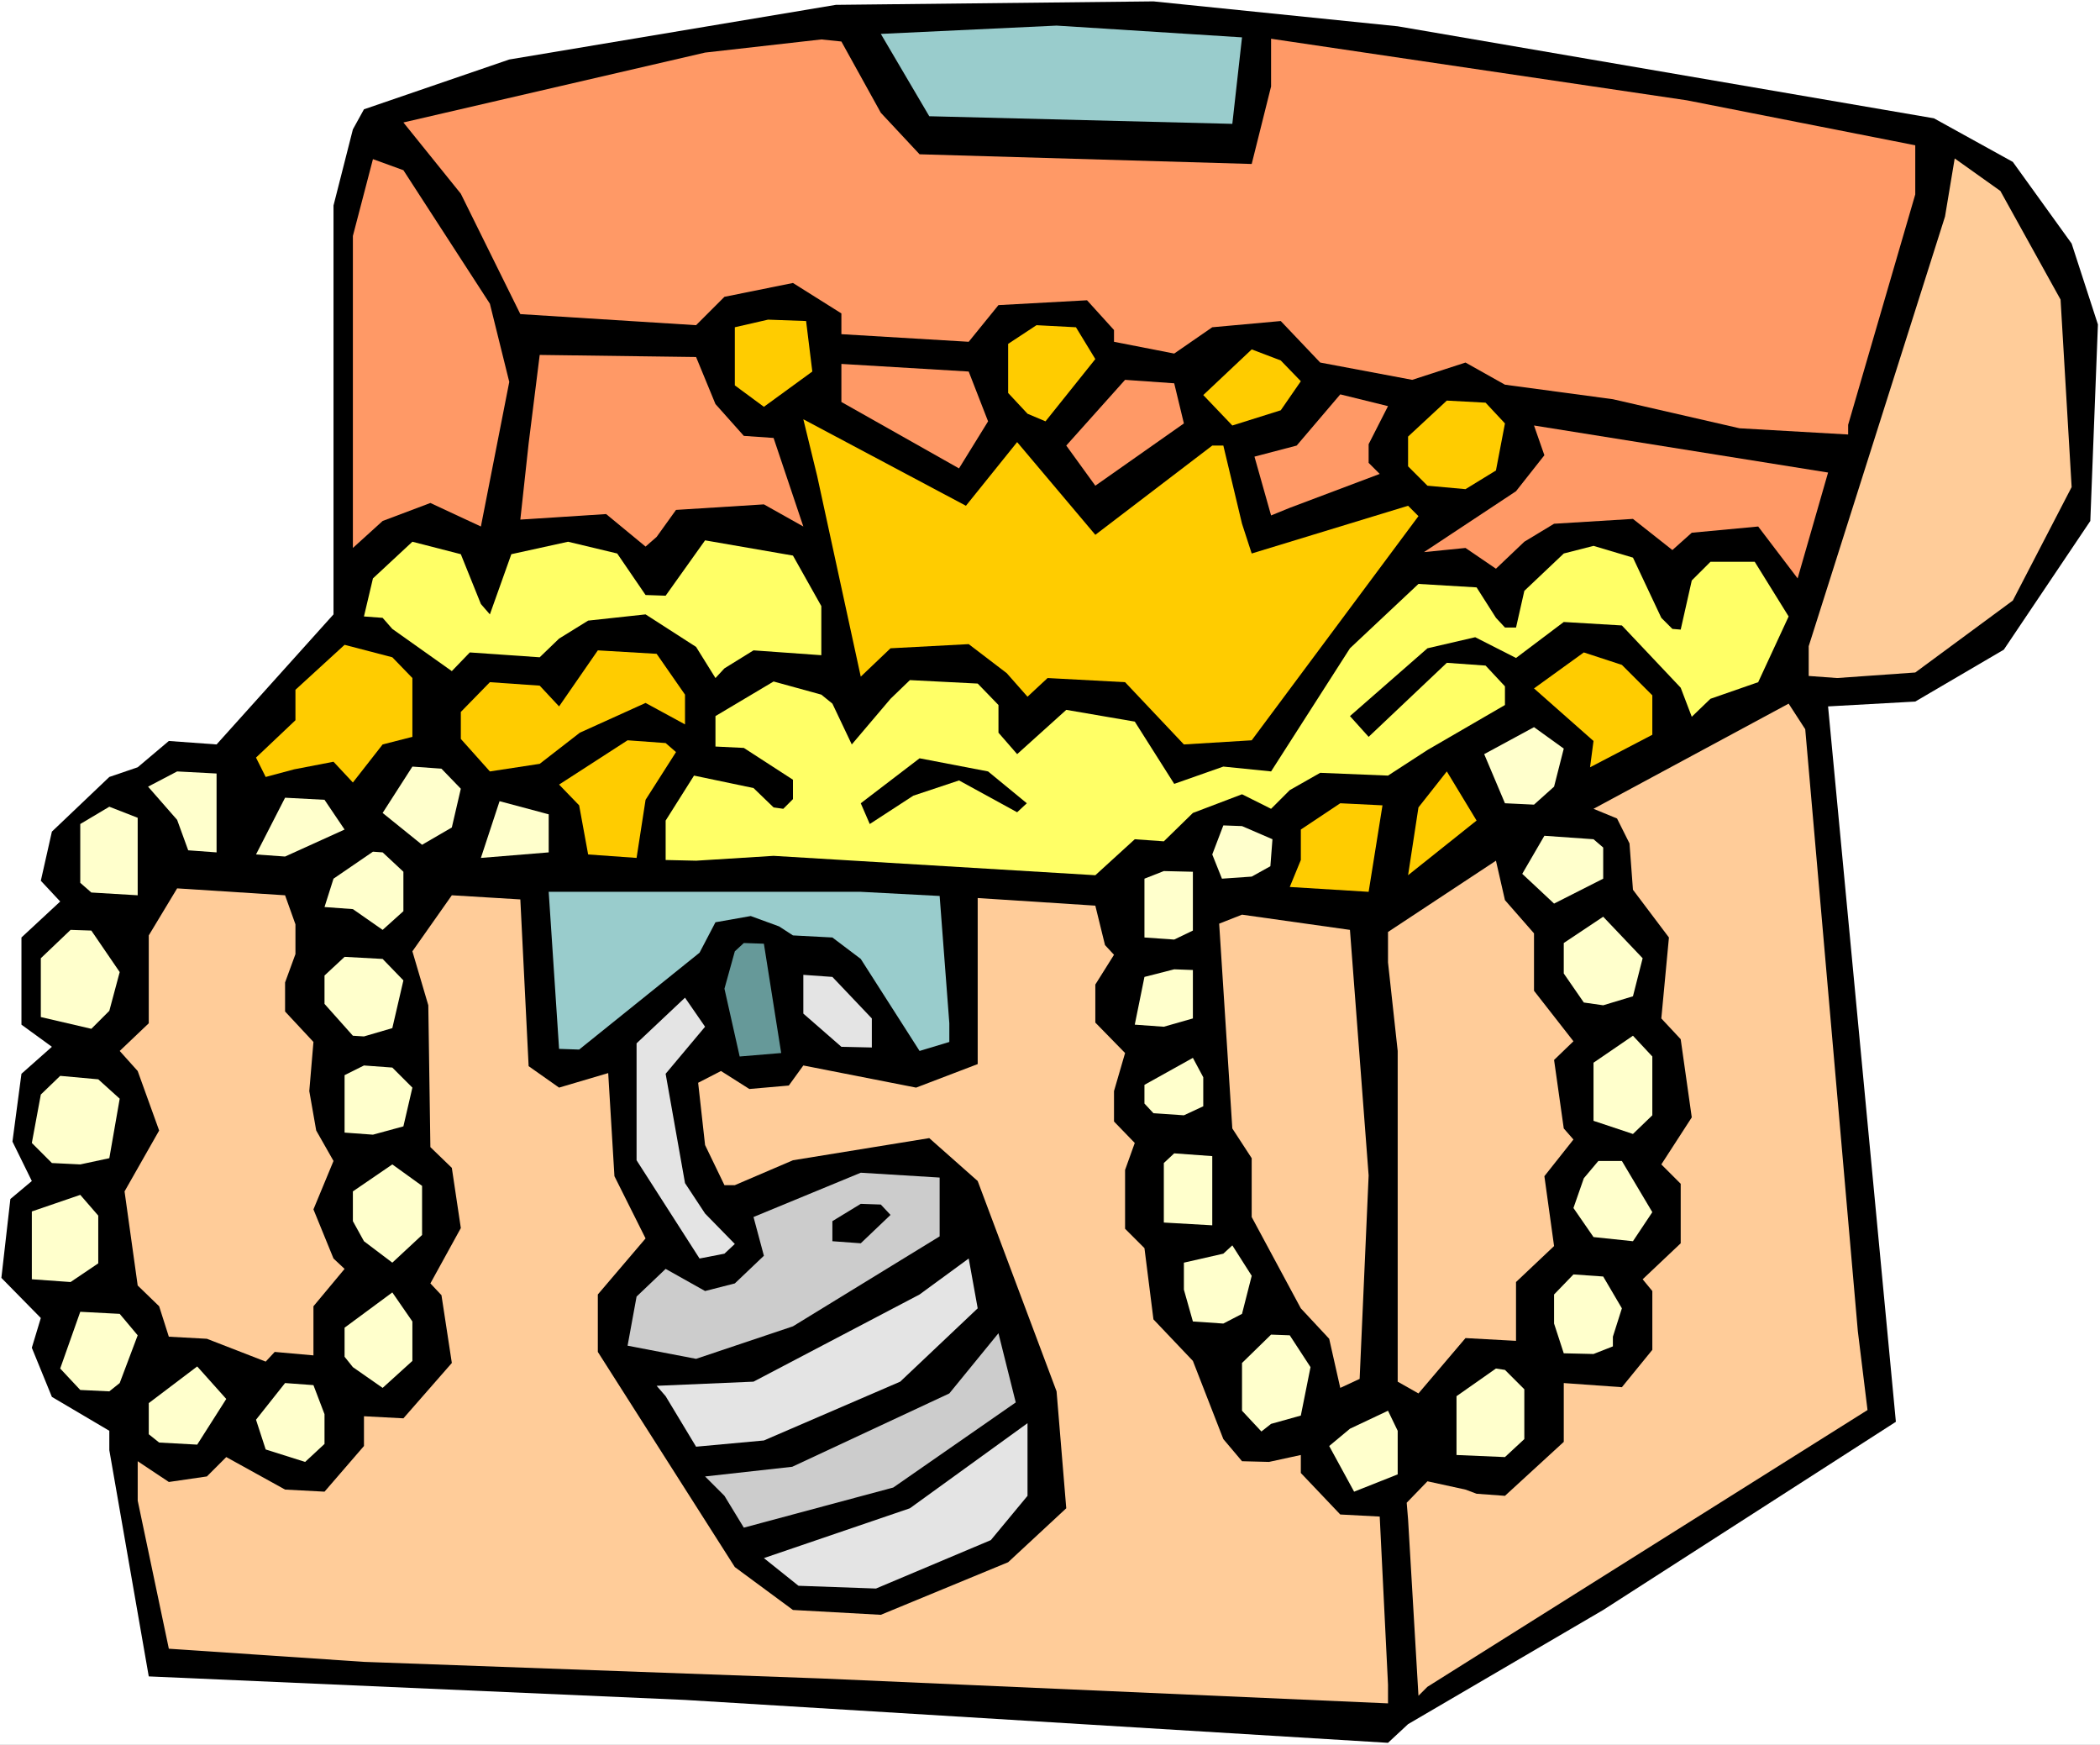
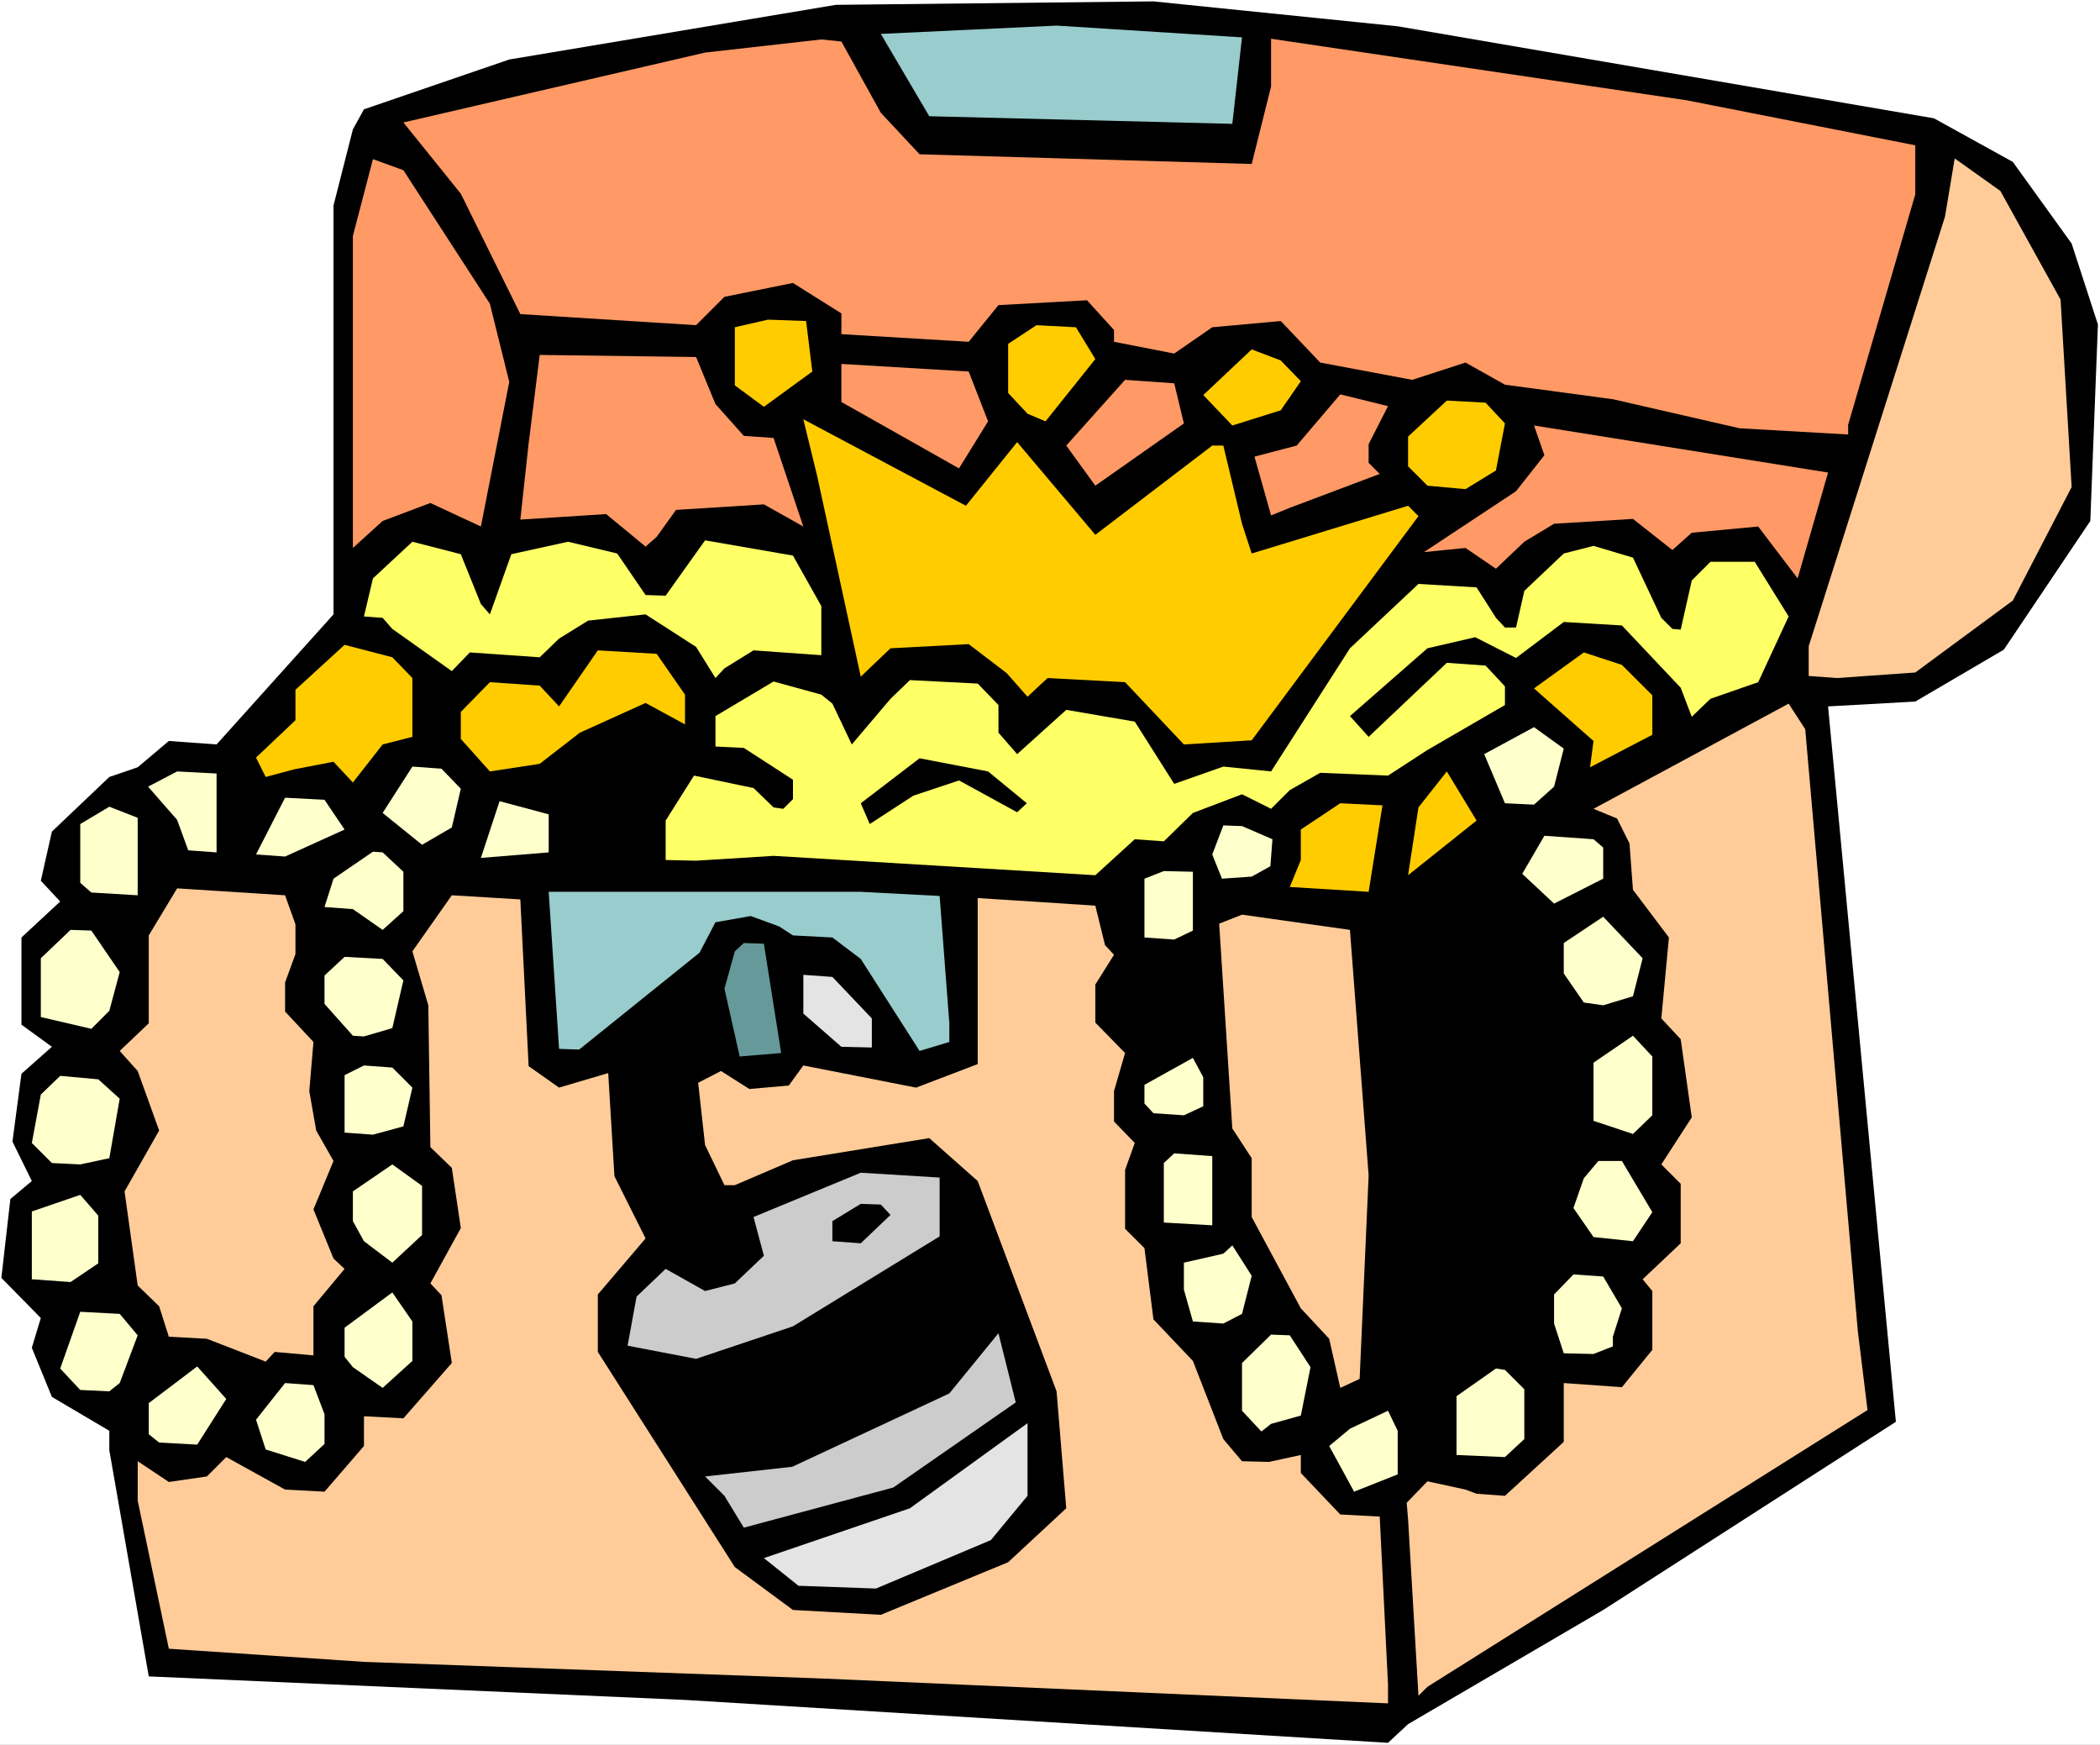
<svg xmlns="http://www.w3.org/2000/svg" xmlns:ns1="http://sodipodi.sourceforge.net/DTD/sodipodi-0.dtd" xmlns:ns2="http://www.inkscape.org/namespaces/inkscape" version="1.0" width="129.766mm" height="107.803mm" id="svg70" ns1:docname="Treasure Chest 9.wmf">
  <rect width="100%" height="100%" fill="#333333" stroke="none" />
  <ns1:namedview id="namedview70" pagecolor="#ffffff" bordercolor="#000000" borderopacity="0.25" ns2:showpageshadow="2" ns2:pageopacity="0.0" ns2:pagecheckerboard="0" ns2:deskcolor="#d1d1d1" ns2:document-units="mm" />
  <defs id="defs1">
    <pattern id="WMFhbasepattern" patternUnits="userSpaceOnUse" width="6" height="6" x="0" y="0" />
  </defs>
  <path style="fill:#ffffff;fill-opacity:1;fill-rule:evenodd;stroke:none" d="M 0,407.446 H 490.455 V 0 H 0 Z" id="path1" />
  <path style="fill:#000000;fill-opacity:1;fill-rule:evenodd;stroke:none" d="m 451.671,27.626 18.422,10.178 13.736,19.064 6.141,18.902 -1.778,45.882 -20.2,30.05 -20.685,12.117 -20.362,1.131 15.837,167.049 -68.357,43.943 -45.571,26.657 -4.686,4.362 -164.185,-10.017 -125.24,-5.493 -9.211,-52.829 v -4.524 l -13.413,-7.916 -4.686,-11.471 2.101,-6.947 -9.211,-9.37 2.101,-18.417 5.01,-4.2 -4.525,-9.209 2.101,-15.833 7.11,-6.301 -7.11,-5.17 v -20.356 l 9.05,-8.401 -4.525,-4.847 2.586,-11.471 13.413,-12.763 6.626,-2.262 7.272,-6.139 11.15,0.808 27.31,-30.373 V 47.982 L 82.416,30.211 85.002,25.526 118.937,13.894 195.213,1.131 269.387,0.323 326.432,6.139 Z" id="path2" />
  <path style="fill:#99cccc;fill-opacity:1;fill-rule:evenodd;stroke:none" d="M 287.809,28.919 217.029,27.141 205.717,7.916 246.763,5.978 290.072,8.724 Z" id="path3" />
  <path style="fill:#ff9966;fill-opacity:1;fill-rule:evenodd;stroke:none" d="m 447.308,33.927 v 11.471 l -15.675,53.798 v 2.262 l -25.371,-1.454 -29.573,-6.785 -25.21,-3.393 -9.211,-5.17 -12.443,4.039 -21.493,-4.039 -9.211,-9.693 -15.998,1.454 -8.888,6.139 -14.059,-2.746 V 77.062 l -6.302,-6.947 -20.685,1.131 -6.949,8.562 -29.734,-1.777 v -4.847 l -11.312,-7.108 -15.998,3.231 -6.626,6.624 L 121.523,73.347 107.625,45.236 94.213,28.596 164.67,12.278 l 27.149,-3.07 4.686,0.485 9.211,16.64 9.05,9.693 77.568,2.262 4.525,-18.094 V 9.047 l 97.121,14.379 z" id="path4" />
  <path style="fill:#ffcc99;fill-opacity:1;fill-rule:evenodd;stroke:none" d="m 481.244,69.954 2.586,43.782 -13.736,26.495 -22.786,16.802 -18.261,1.292 -6.626,-0.485 v -6.947 l 31.835,-100.327 2.262,-13.571 10.666,7.593 z" id="path5" />
  <path style="fill:#ff9966;fill-opacity:1;fill-rule:evenodd;stroke:none" d="m 114.413,70.923 4.525,18.256 -6.626,33.765 -11.797,-5.493 -11.15,4.2 -6.949,6.301 V 55.091 L 87.102,37.158 l 7.11,2.585 z" id="path6" />
  <path style="fill:#ffcc00;fill-opacity:1;fill-rule:evenodd;stroke:none" d="m 255.813,83.848 -11.635,14.54 -4.202,-1.777 -4.525,-4.847 V 80.294 l 6.626,-4.362 9.211,0.485 z" id="path7" />
  <path style="fill:#ffcc00;fill-opacity:1;fill-rule:evenodd;stroke:none" d="m 189.718,86.756 -11.312,8.239 -6.787,-5.008 V 76.416 l 7.757,-1.777 8.888,0.323 z" id="path8" />
  <path style="fill:#ffcc00;fill-opacity:1;fill-rule:evenodd;stroke:none" d="m 303.808,89.018 -4.686,6.785 -11.312,3.554 -6.787,-7.108 11.312,-10.663 6.787,2.585 z" id="path9" />
  <path style="fill:#ff9966;fill-opacity:1;fill-rule:evenodd;stroke:none" d="M 230.765,98.388 223.977,109.374 196.505,93.864 V 84.979 l 29.734,1.777 z" id="path10" />
  <path style="fill:#ff9966;fill-opacity:1;fill-rule:evenodd;stroke:none" d="m 276.497,98.873 -20.685,14.54 -6.787,-9.37 13.736,-15.348 11.474,0.808 z" id="path11" />
  <path style="fill:#ff9966;fill-opacity:1;fill-rule:evenodd;stroke:none" d="m 319.644,103.719 v 4.362 l 2.586,2.585 -21.008,7.916 -4.363,1.777 -3.878,-13.732 9.858,-2.585 10.181,-11.955 11.15,2.746 z" id="path12" />
  <path style="fill:#ffcc00;fill-opacity:1;fill-rule:evenodd;stroke:none" d="m 351.48,98.873 -2.101,10.986 -7.11,4.362 -8.888,-0.808 -4.525,-4.524 v -6.947 l 9.05,-8.401 9.05,0.485 z" id="path13" />
  <path style="fill:#ff9966;fill-opacity:1;fill-rule:evenodd;stroke:none" d="m 167.094,94.349 6.626,7.432 6.949,0.485 6.949,20.679 -9.211,-5.17 -20.523,1.292 -4.525,6.301 -2.586,2.262 -9.211,-7.593 -20.038,1.292 1.939,-17.771 2.586,-20.679 36.522,0.485 z" id="path14" />
  <path style="fill:#ff9966;fill-opacity:1;fill-rule:evenodd;stroke:none" d="m 419.836,135.061 -9.211,-12.117 -15.514,1.454 -4.525,4.039 -9.211,-7.27 -18.422,1.131 -6.949,4.2 -6.626,6.301 -7.11,-4.847 -9.696,0.969 21.493,-14.217 6.626,-8.401 -2.424,-6.947 68.68,10.986 z" id="path15" />
  <path style="fill:#ffcc00;fill-opacity:1;fill-rule:evenodd;stroke:none" d="m 237.552,103.235 18.261,21.649 27.31,-20.841 h 2.586 l 4.363,18.256 2.262,6.947 36.522,-11.147 2.424,2.423 -38.946,52.344 -15.837,0.969 -13.736,-14.54 -18.099,-0.969 -4.686,4.362 -4.848,-5.493 -8.888,-6.785 -18.261,0.969 -6.949,6.624 -10.181,-46.851 -3.232,-13.248 37.976,20.195 z" id="path16" />
  <path style="fill:#ffff66;fill-opacity:1;fill-rule:evenodd;stroke:none" d="m 388.001,144.27 2.586,2.585 1.939,0.162 2.586,-11.471 4.363,-4.362 h 10.342 l 7.918,12.763 -7.11,15.348 -11.15,3.877 -4.363,4.2 -2.586,-6.785 -13.736,-14.54 -13.574,-0.808 -11.15,8.401 -9.534,-4.847 -11.15,2.585 -18.099,15.833 4.363,4.847 18.261,-17.287 9.05,0.646 4.525,4.847 v 4.362 l -18.099,10.501 -9.211,5.978 -15.837,-0.646 -7.11,4.039 -4.363,4.362 -6.787,-3.393 -11.474,4.362 -6.787,6.624 -6.787,-0.485 -9.211,8.401 -75.144,-4.524 -18.099,1.131 -7.11,-0.162 v -9.209 l 6.626,-10.501 13.898,2.908 4.686,4.524 2.262,0.323 2.262,-2.262 v -4.524 l -11.474,-7.432 -6.626,-0.323 V 167.211 l 13.574,-8.078 11.15,3.07 2.586,2.1 4.525,9.532 9.05,-10.663 4.525,-4.362 15.837,0.808 4.848,5.008 v 6.462 l 4.363,5.008 11.474,-10.34 15.998,2.746 9.211,14.54 11.474,-4.039 11.15,1.131 18.422,-28.757 15.998,-15.025 13.574,0.808 4.525,7.108 2.101,2.262 h 2.586 l 1.939,-8.562 9.211,-8.724 6.949,-1.777 9.211,2.746 z" id="path17" />
  <path style="fill:#ffff66;fill-opacity:1;fill-rule:evenodd;stroke:none" d="m 191.819,141.524 v 11.471 l -15.837,-1.131 -6.787,4.2 -2.101,2.262 -4.525,-7.27 -11.797,-7.593 -13.413,1.454 -6.787,4.2 -4.525,4.362 -16.322,-1.131 -4.202,4.362 -13.898,-9.855 -2.262,-2.585 -4.363,-0.323 2.101,-8.886 9.211,-8.562 11.312,2.908 4.686,11.632 2.101,2.423 5.01,-14.055 13.251,-2.908 11.474,2.746 6.626,9.693 4.686,0.162 9.211,-12.925 20.523,3.554 z" id="path18" />
  <path style="fill:#ffcc00;fill-opacity:1;fill-rule:evenodd;stroke:none" d="m 385.9,162.364 v 9.209 l -14.544,7.593 0.808,-6.139 -13.898,-12.278 11.635,-8.401 8.888,2.908 z" id="path19" />
  <path style="fill:#ffcc99;fill-opacity:1;fill-rule:evenodd;stroke:none" d="m 433.896,310.835 2.262,18.417 -102.777,64.623 -2.101,2.1 -2.424,-41.197 -0.323,-3.877 4.848,-5.008 8.888,1.939 2.586,0.969 6.626,0.485 13.736,-12.601 v -13.732 l 13.574,0.969 7.11,-8.724 v -13.732 l -2.262,-2.746 8.888,-8.401 v -13.894 l -4.525,-4.524 7.11,-10.986 -2.586,-18.256 -4.525,-4.847 1.778,-18.902 -8.403,-11.147 -0.808,-10.824 -2.909,-5.816 -5.494,-2.262 45.571,-24.557 3.878,5.978 z" id="path20" />
  <path style="fill:#ffcc00;fill-opacity:1;fill-rule:evenodd;stroke:none" d="m 159.984,162.203 v 6.947 l -9.211,-5.008 -15.352,6.947 -9.373,7.27 -11.635,1.777 -6.787,-7.593 v -6.301 l 6.787,-6.947 11.635,0.808 4.525,4.847 9.05,-13.086 13.736,0.808 z" id="path21" />
  <path style="fill:#ffcc00;fill-opacity:1;fill-rule:evenodd;stroke:none" d="m 96.313,158.325 v 13.732 l -6.949,1.777 -6.949,8.886 -4.525,-4.847 -9.211,1.777 -6.626,1.777 -2.262,-4.524 9.211,-8.724 v -7.108 l 11.474,-10.501 11.15,2.908 z" id="path22" />
  <path style="fill:#ffffcc;fill-opacity:1;fill-rule:evenodd;stroke:none" d="m 362.953,183.69 -4.686,4.2 -6.787,-0.323 -4.848,-11.471 11.635,-6.301 6.949,5.008 z" id="path23" />
  <path style="fill:#ffcc00;fill-opacity:1;fill-rule:evenodd;stroke:none" d="m 328.856,204.369 2.424,-15.833 6.626,-8.401 6.949,11.471 z" id="path24" />
-   <path style="fill:#ffcc00;fill-opacity:1;fill-rule:evenodd;stroke:none" d="m 157.883,175.612 -7.11,11.147 -2.101,13.571 -11.312,-0.808 -2.101,-11.471 -4.686,-4.847 15.998,-10.34 8.888,0.646 z" id="path25" />
  <path style="fill:#000000;fill-opacity:1;fill-rule:evenodd;stroke:none" d="m 230.765,180.136 9.05,7.432 -2.262,2.1 -13.574,-7.432 -10.666,3.554 -10.181,6.624 -2.101,-4.847 13.736,-10.501 z" id="path26" />
  <path style="fill:#ffcc00;fill-opacity:1;fill-rule:evenodd;stroke:none" d="m 319.644,208.246 -18.422,-1.131 2.586,-6.301 v -7.108 l 9.211,-6.139 9.858,0.485 z" id="path27" />
  <path style="fill:#ffffcc;fill-opacity:1;fill-rule:evenodd;stroke:none" d="m 107.625,184.174 -2.101,9.047 -6.949,4.039 -9.211,-7.432 6.949,-10.824 6.787,0.485 z" id="path28" />
  <path style="fill:#ffffcc;fill-opacity:1;fill-rule:evenodd;stroke:none" d="m 374.427,197.907 v 7.27 l -11.474,5.816 -7.434,-6.947 5.171,-8.886 11.474,0.808 z" id="path29" />
  <path style="fill:#ffffcc;fill-opacity:1;fill-rule:evenodd;stroke:none" d="m 297.182,195.968 -0.485,6.301 -4.363,2.423 -6.949,0.485 -2.262,-5.654 2.586,-6.785 4.363,0.162 z" id="path30" />
  <path style="fill:#ffffcc;fill-opacity:1;fill-rule:evenodd;stroke:none" d="m 50.581,199.038 -6.626,-0.485 -2.586,-7.108 -6.787,-7.755 6.787,-3.554 9.211,0.485 z" id="path31" />
  <path style="fill:#ffffcc;fill-opacity:1;fill-rule:evenodd;stroke:none" d="m 128.149,199.038 -15.837,1.292 4.363,-13.248 11.474,3.07 z" id="path32" />
-   <path style="fill:#ffcc99;fill-opacity:1;fill-rule:evenodd;stroke:none" d="m 358.267,217.94 v 13.409 l 9.211,11.794 -4.525,4.362 2.262,15.994 2.262,2.585 -6.787,8.562 2.262,16.317 -8.888,8.401 v 13.732 l -11.797,-0.646 -10.989,12.925 -4.848,-2.746 v -77.224 l -2.262,-20.679 v -7.108 l 25.21,-16.64 2.101,9.209 z" id="path33" />
  <path style="fill:#ffffcc;fill-opacity:1;fill-rule:evenodd;stroke:none" d="m 80.477,193.706 -13.898,6.301 -6.787,-0.485 6.787,-13.248 9.211,0.485 z" id="path34" />
  <path style="fill:#ffffcc;fill-opacity:1;fill-rule:evenodd;stroke:none" d="m 32.158,209.054 -10.827,-0.646 -2.586,-2.262 v -13.732 l 6.787,-4.039 6.626,2.585 z" id="path35" />
  <path style="fill:#ffffcc;fill-opacity:1;fill-rule:evenodd;stroke:none" d="m 278.598,217.294 -4.363,2.1 -6.949,-0.485 v -13.732 l 4.525,-1.777 6.787,0.162 z" id="path36" />
  <path style="fill:#ffffcc;fill-opacity:1;fill-rule:evenodd;stroke:none" d="m 381.376,232.641 -6.949,2.1 -4.525,-0.646 -4.686,-6.785 v -7.108 l 9.211,-6.139 9.211,9.693 z" id="path37" />
  <path style="fill:#ffffcc;fill-opacity:1;fill-rule:evenodd;stroke:none" d="m 94.213,203.561 v 9.209 l -4.848,4.362 -6.949,-4.847 -6.626,-0.485 2.101,-6.624 9.211,-6.301 2.262,0.162 z" id="path38" />
  <path style="fill:#99cccc;fill-opacity:1;fill-rule:evenodd;stroke:none" d="m 221.715,238.942 v 4.362 l -6.949,2.1 -13.736,-21.487 -6.626,-5.008 -9.211,-0.485 -3.232,-2.1 -6.626,-2.423 -8.242,1.454 -3.717,7.108 -28.118,22.618 -4.686,-0.162 -2.424,-36.673 h 72.882 l 18.422,0.969 z" id="path39" />
  <path style="fill:#ffcc99;fill-opacity:1;fill-rule:evenodd;stroke:none" d="m 258.075,220.686 2.101,2.262 -4.363,6.947 v 8.886 l 6.949,7.108 -2.586,8.886 v 7.108 l 4.848,5.008 -2.262,6.301 v 13.732 l 4.525,4.524 2.101,16.64 9.211,9.693 7.11,18.256 4.363,5.17 6.302,0.162 7.434,-1.616 v 4.2 l 9.211,9.693 9.211,0.485 1.939,39.258 v 4.362 l -132.35,-5.816 -106.817,-3.877 -45.571,-3.07 -7.272,-34.573 v -9.209 l 7.272,4.847 8.888,-1.292 4.525,-4.524 13.736,7.593 9.211,0.485 9.211,-10.663 v -6.947 l 9.211,0.485 11.312,-12.925 -2.424,-15.833 -2.586,-2.746 7.11,-12.925 -2.101,-14.055 -5.01,-4.847 -0.485,-33.119 -3.717,-12.601 9.211,-13.086 15.998,0.969 1.939,38.935 7.11,5.008 11.474,-3.393 1.454,24.072 7.272,14.54 -11.15,13.086 v 13.409 l 31.997,50.244 13.574,10.017 20.523,1.131 29.734,-12.278 13.574,-12.601 -2.262,-27.303 -18.422,-49.113 -11.312,-10.017 -31.835,5.17 -13.574,5.816 h -2.424 l -4.525,-9.37 -1.616,-14.54 5.333,-2.746 6.626,4.2 9.211,-0.808 3.394,-4.685 26.341,5.17 14.382,-5.493 v -38.774 l 27.472,1.777 z" id="path40" />
  <path style="fill:#ffcc99;fill-opacity:1;fill-rule:evenodd;stroke:none" d="m 319.644,274.485 -2.101,47.498 -4.525,2.1 -2.586,-11.471 -6.626,-7.108 -11.474,-21.325 v -13.732 l -4.525,-6.947 -3.07,-47.821 5.333,-2.1 25.21,3.554 z" id="path41" />
  <path style="fill:#ffcc99;fill-opacity:1;fill-rule:evenodd;stroke:none" d="m 69.003,215.84 v 6.947 l -2.424,6.624 v 6.785 l 6.626,7.108 -0.97,11.471 1.616,9.209 4.04,7.108 -4.686,11.309 4.686,11.471 2.586,2.423 -7.272,8.724 v 11.471 l -9.05,-0.808 -2.101,2.262 -13.736,-5.331 -8.888,-0.485 -2.262,-7.108 -5.01,-4.847 -3.07,-21.972 8.08,-14.217 -5.01,-13.894 -4.202,-4.685 6.787,-6.462 v -20.518 l 6.626,-10.986 25.21,1.616 z" id="path42" />
  <path style="fill:#669999;fill-opacity:1;fill-rule:evenodd;stroke:none" d="m 182.446,245.889 -9.696,0.808 -3.555,-15.833 2.424,-8.724 2.101,-1.939 4.686,0.162 z" id="path43" />
-   <path style="fill:#ffffcc;fill-opacity:1;fill-rule:evenodd;stroke:none" d="m 278.598,237.811 -6.787,1.939 -6.787,-0.485 2.262,-11.147 6.949,-1.777 4.363,0.162 z" id="path44" />
  <path style="fill:#ffffcc;fill-opacity:1;fill-rule:evenodd;stroke:none" d="m 27.957,226.987 -2.424,9.047 -4.202,4.2 -11.797,-2.746 v -13.732 l 6.949,-6.624 4.848,0.162 z" id="path45" />
  <path style="fill:#e4e4e4;fill-opacity:1;fill-rule:evenodd;stroke:none" d="m 203.616,237.811 v 6.785 l -7.11,-0.162 -8.888,-7.755 v -9.047 l 6.787,0.485 z" id="path46" />
  <path style="fill:#ffffcc;fill-opacity:1;fill-rule:evenodd;stroke:none" d="m 94.213,228.926 -2.586,11.147 -6.626,1.939 -2.586,-0.162 -6.626,-7.432 v -6.624 l 4.686,-4.362 8.888,0.485 z" id="path47" />
  <path style="fill:#ffffcc;fill-opacity:1;fill-rule:evenodd;stroke:none" d="m 385.9,260.429 -4.525,4.362 -9.211,-3.07 v -13.571 l 9.211,-6.301 4.525,4.847 z" id="path48" />
-   <path style="fill:#e4e4e4;fill-opacity:1;fill-rule:evenodd;stroke:none" d="m 155.459,250.736 4.525,25.526 4.686,7.108 6.949,7.108 -2.424,2.262 -5.818,1.131 -14.706,-22.941 v -27.303 l 11.312,-10.663 4.686,6.785 z" id="path49" />
  <path style="fill:#ffffcc;fill-opacity:1;fill-rule:evenodd;stroke:none" d="m 281.022,258.329 -4.525,2.1 -7.11,-0.485 -2.101,-2.262 v -4.362 l 11.312,-6.301 2.424,4.524 z" id="path50" />
  <path style="fill:#ffffcc;fill-opacity:1;fill-rule:evenodd;stroke:none" d="m 96.313,253.967 -2.101,9.047 -7.11,1.939 -6.626,-0.485 v -13.409 l 4.525,-2.262 6.626,0.485 z" id="path51" />
  <path style="fill:#ffffcc;fill-opacity:1;fill-rule:evenodd;stroke:none" d="m 385.9,283.047 -4.525,6.785 -9.211,-0.969 -4.686,-6.785 2.424,-6.947 3.394,-4.039 h 5.494 z" id="path52" />
  <path style="fill:#ffffcc;fill-opacity:1;fill-rule:evenodd;stroke:none" d="m 27.957,256.552 -2.424,13.894 -6.787,1.454 -6.626,-0.323 -4.686,-4.685 2.101,-11.309 4.525,-4.362 8.888,0.808 z" id="path53" />
  <path style="fill:#ffffcc;fill-opacity:1;fill-rule:evenodd;stroke:none" d="m 283.123,286.117 -11.312,-0.646 v -13.894 l 2.424,-2.262 8.888,0.646 z" id="path54" />
  <path style="fill:#cccccc;fill-opacity:1;fill-rule:evenodd;stroke:none" d="m 219.453,288.702 -34.259,21.002 -22.624,7.593 -15.998,-3.07 2.101,-11.471 6.787,-6.462 9.211,5.17 6.949,-1.777 6.787,-6.462 -2.424,-9.047 25.048,-10.34 18.422,1.131 z" id="path55" />
  <path style="fill:#ffffcc;fill-opacity:1;fill-rule:evenodd;stroke:none" d="m 98.576,288.378 -6.949,6.462 -6.626,-5.008 -2.586,-4.685 v -6.947 l 9.211,-6.301 6.949,5.008 z" id="path56" />
  <path style="fill:#000000;fill-opacity:1;fill-rule:evenodd;stroke:none" d="m 207.979,283.693 -6.949,6.624 -6.626,-0.485 v -4.685 l 6.626,-4.039 4.686,0.162 z" id="path57" />
  <path style="fill:#ffffcc;fill-opacity:1;fill-rule:evenodd;stroke:none" d="m 290.072,306.796 -4.363,2.262 -7.11,-0.485 -2.101,-7.432 v -6.301 l 9.211,-2.1 2.101,-1.939 4.525,7.108 z" id="path58" />
  <path style="fill:#ffffcc;fill-opacity:1;fill-rule:evenodd;stroke:none" d="m 378.79,305.503 -2.101,6.624 v 2.262 l -4.525,1.777 -6.949,-0.162 -2.262,-6.947 v -6.785 l 4.525,-4.685 6.949,0.485 z" id="path59" />
  <path style="fill:#ffffcc;fill-opacity:1;fill-rule:evenodd;stroke:none" d="m 22.947,295.002 -6.464,4.362 -9.05,-0.646 v -15.833 l 11.312,-3.877 4.202,4.847 z" id="path60" />
-   <path style="fill:#e4e4e4;fill-opacity:1;fill-rule:evenodd;stroke:none" d="m 210.241,322.628 -31.835,13.732 -15.837,1.454 -7.11,-11.794 -2.101,-2.423 22.624,-0.969 38.784,-20.356 11.474,-8.401 2.101,11.632 z" id="path61" />
  <path style="fill:#ffffcc;fill-opacity:1;fill-rule:evenodd;stroke:none" d="m 306.07,319.236 -2.262,11.309 -6.949,1.939 -2.262,1.777 -4.525,-4.847 v -11.147 l 6.787,-6.624 4.363,0.162 z" id="path62" />
  <path style="fill:#ffffcc;fill-opacity:1;fill-rule:evenodd;stroke:none" d="m 96.313,317.782 -6.949,6.301 -6.949,-4.847 -1.939,-2.423 v -6.785 l 11.15,-8.239 4.686,6.785 z" id="path63" />
  <path style="fill:#ffffcc;fill-opacity:1;fill-rule:evenodd;stroke:none" d="m 356.004,324.405 v 11.632 l -4.525,4.2 -11.312,-0.485 v -13.732 l 9.211,-6.462 2.101,0.323 z" id="path64" />
  <path style="fill:#cccccc;fill-opacity:1;fill-rule:evenodd;stroke:none" d="m 208.625,347.347 -34.906,9.37 -4.525,-7.432 -4.525,-4.524 20.362,-2.262 36.683,-17.125 11.474,-14.055 4.04,16.156 z" id="path65" />
  <path style="fill:#ffffcc;fill-opacity:1;fill-rule:evenodd;stroke:none" d="m 32.158,311.804 -4.202,11.147 -2.424,1.939 -6.787,-0.323 -4.686,-5.008 4.686,-13.248 9.211,0.485 z" id="path66" />
  <path style="fill:#ffffcc;fill-opacity:1;fill-rule:evenodd;stroke:none" d="m 326.432,344.277 -10.181,4.039 -5.818,-10.663 4.848,-4.039 8.888,-4.2 2.262,4.685 z" id="path67" />
  <path style="fill:#ffffcc;fill-opacity:1;fill-rule:evenodd;stroke:none" d="m 46.056,337.33 -8.888,-0.485 -2.424,-1.939 v -7.27 l 11.312,-8.562 6.787,7.593 z" id="path68" />
  <path style="fill:#ffffcc;fill-opacity:1;fill-rule:evenodd;stroke:none" d="m 75.79,330.222 v 6.947 l -4.525,4.2 -9.211,-2.908 -2.262,-6.947 6.787,-8.562 6.626,0.485 z" id="path69" />
  <path style="fill:#e4e4e4;fill-opacity:1;fill-rule:evenodd;stroke:none" d="m 239.976,349.285 -8.565,10.34 -26.826,11.309 -18.099,-0.646 -8.08,-6.462 34.098,-11.632 27.472,-19.871 v 10.178 z" id="path70" />
</svg>